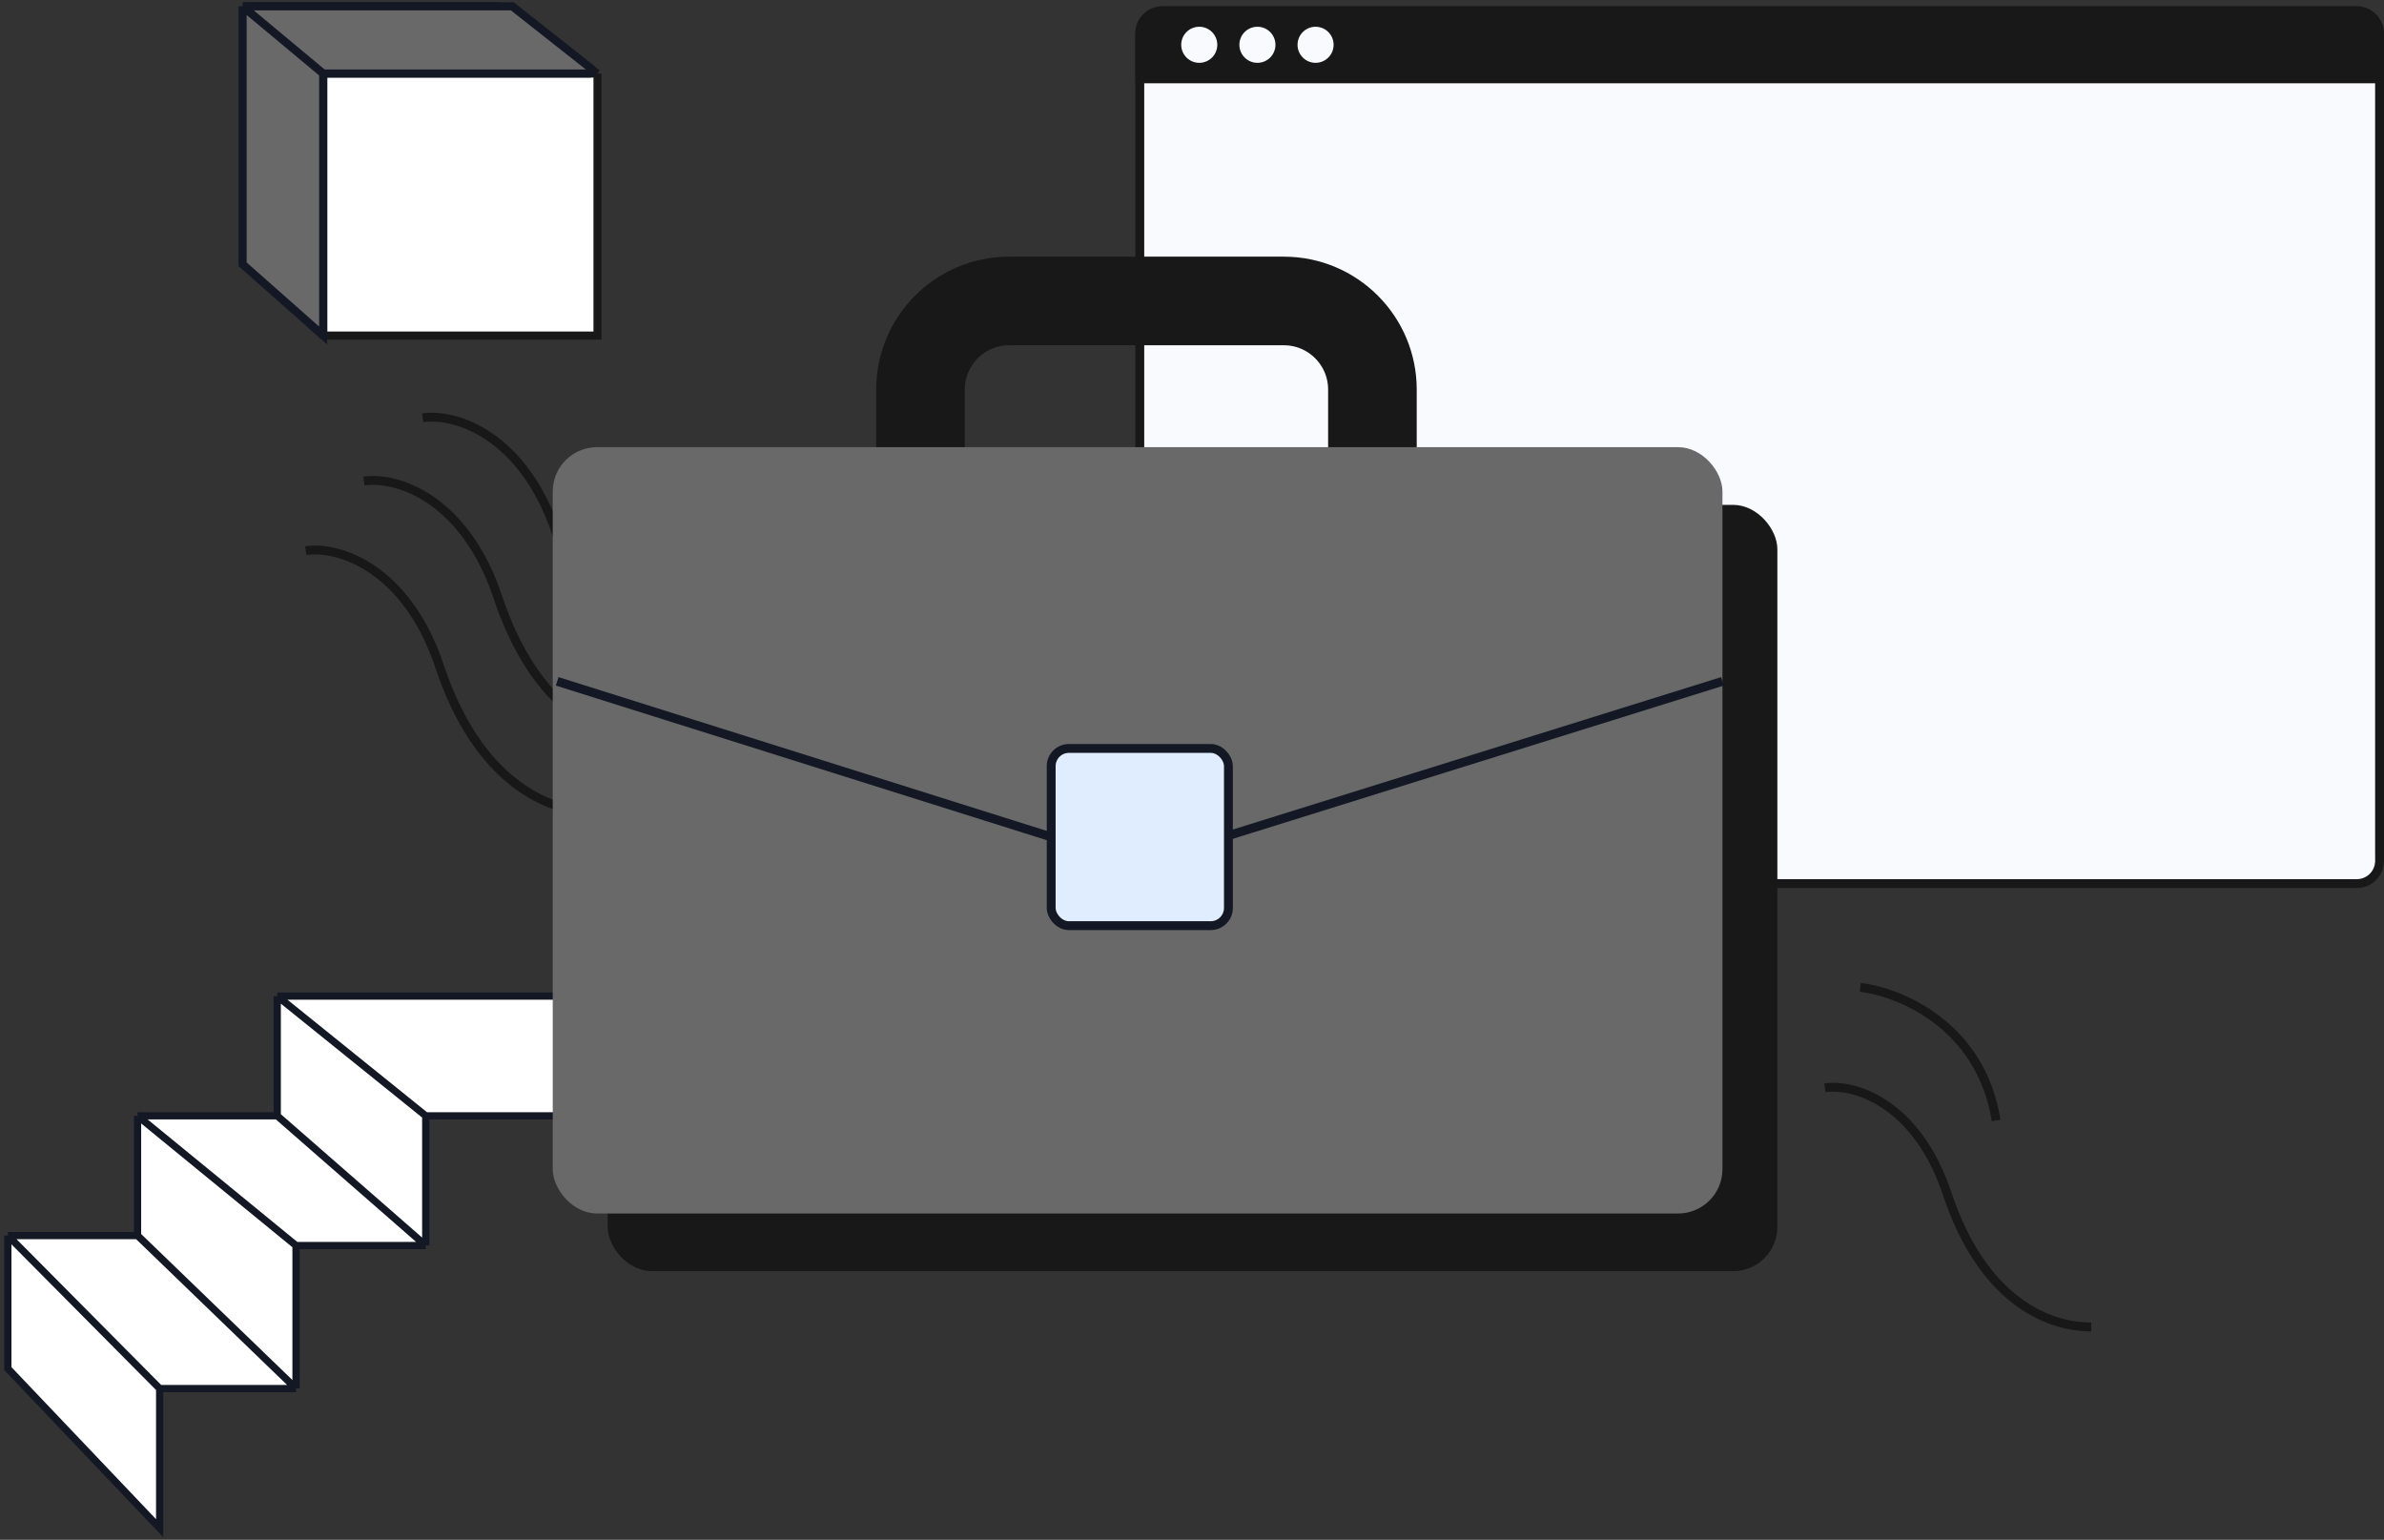
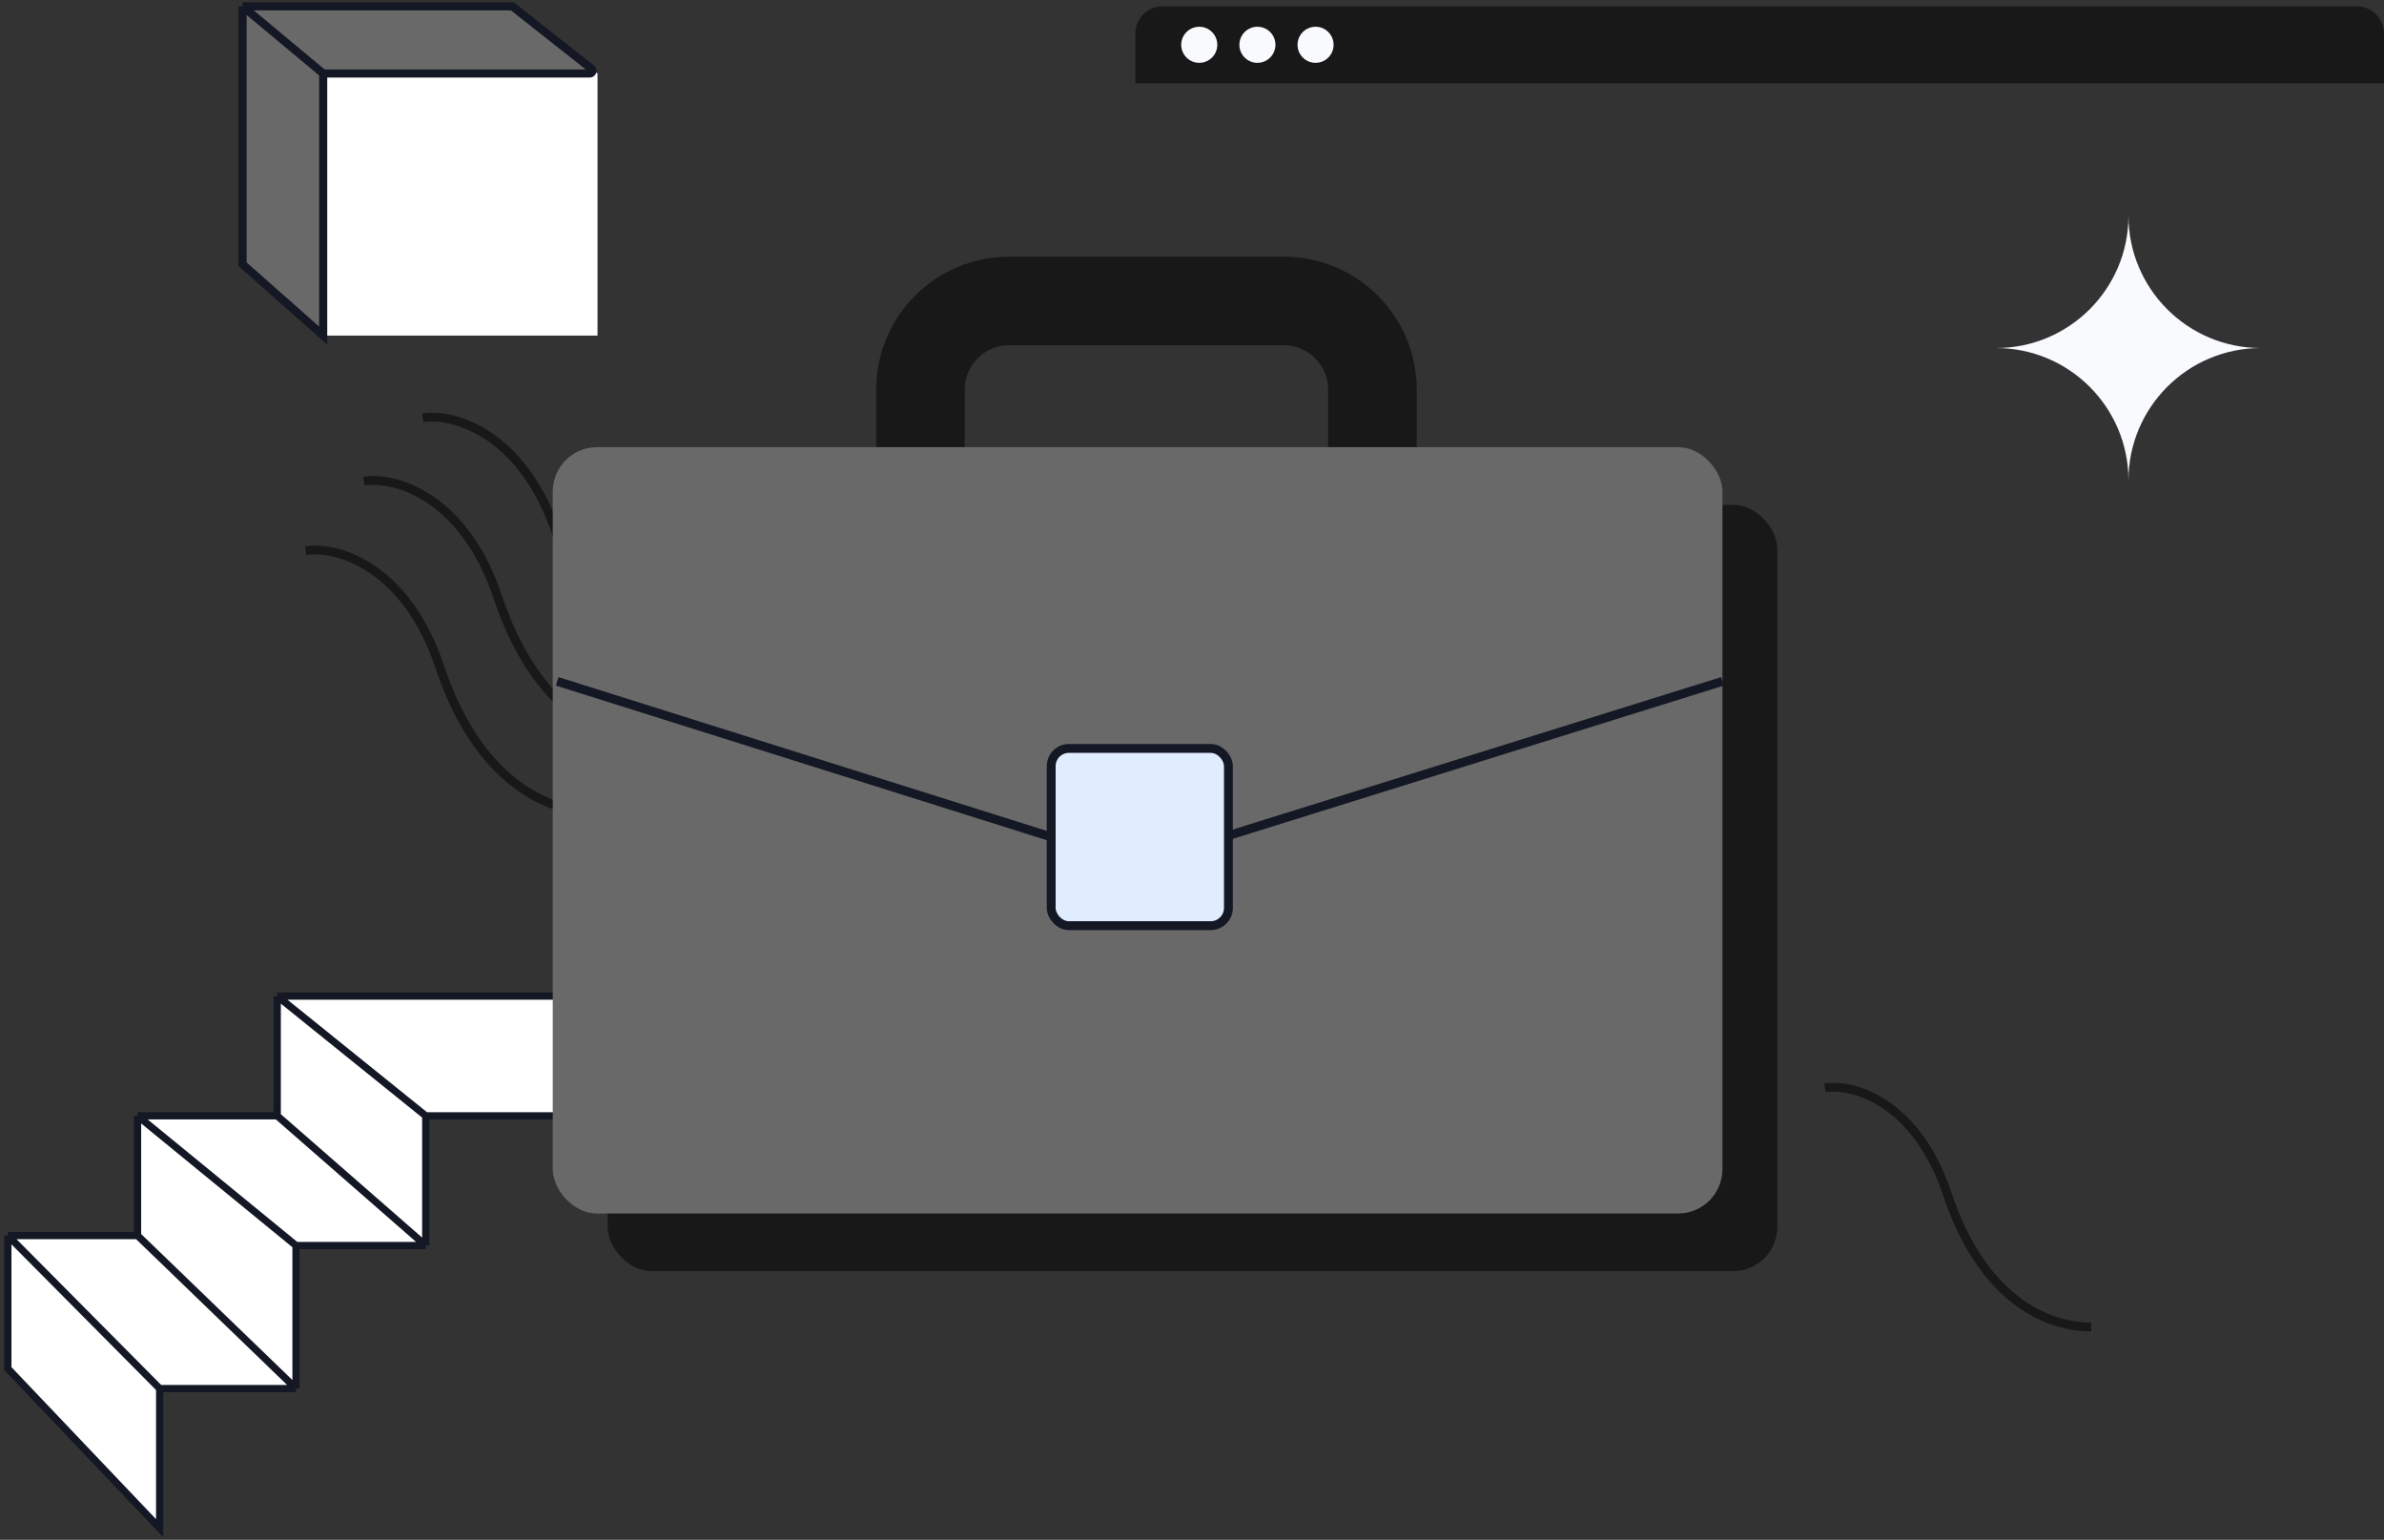
<svg xmlns="http://www.w3.org/2000/svg" width="418" height="270" viewBox="0 0 418 270" fill="none">
  <rect x="0" y="0" width="418" height="270" fill="#333333" stroke="none" />
-   <rect x="199.847" y="1.886" width="217.375" height="153.045" rx="3.988" fill="#F9FAFD" stroke="#181818" stroke-width="1.554" />
  <path d="M199.07 5.874C199.07 3.243 201.204 1.109 203.835 1.109H413.234C415.865 1.109 417.999 3.243 417.999 5.874V14.598H199.07V5.874Z" fill="#181818" />
  <circle cx="210.273" cy="7.853" r="3.162" fill="#F9FAFD" />
  <circle cx="220.469" cy="7.853" r="3.162" fill="#F9FAFD" />
  <circle cx="230.666" cy="7.853" r="3.162" fill="#F9FAFD" />
  <path d="M161.395 86.954V68.309C161.395 59.728 168.351 52.772 176.932 52.772H225.097C233.678 52.772 240.634 59.728 240.634 68.309V86.954" stroke="#181818" stroke-width="15.537" />
  <path fill-rule="evenodd" clip-rule="evenodd" d="M396.407 61.028H396.406C383.588 61.028 373.197 50.637 373.197 37.819V37.818L373.195 37.818V37.819C373.195 50.636 362.805 61.026 349.988 61.028C349.988 61.028 349.988 61.028 349.988 61.028C362.805 61.03 373.195 71.42 373.195 84.237C373.196 84.237 373.196 84.237 373.197 84.237C373.197 71.419 383.588 61.028 396.406 61.028H396.407V61.028Z" fill="#F9FAFD" />
  <path d="M319.973 190.742C325.373 189.948 336.173 193.601 341.414 209.325C347.488 227.547 358.567 232.672 366.667 232.672" stroke="#181818" stroke-width="1.554" />
  <path d="M74.111 73.259C80.028 72.389 91.86 76.391 97.603 93.618C104.257 113.582 116.396 119.198 125.27 119.198" stroke="#181818" stroke-width="1.554" />
  <path d="M63.797 84.348C69.713 83.478 81.546 87.48 87.288 104.707C93.943 124.671 106.081 130.287 114.956 130.287" stroke="#181818" stroke-width="1.554" />
  <path d="M53.607 96.547C59.524 95.677 71.356 99.679 77.099 116.906C83.753 136.87 95.892 142.486 104.766 142.486" stroke="#181818" stroke-width="1.554" />
-   <path d="M326.166 173.121C332.995 173.915 347.322 179.696 349.99 196.468" stroke="#181818" stroke-width="1.554" />
  <path d="M43.006 46.336V1.109H87.059L104.765 12.893V58.838H56.666L43.006 46.336Z" fill="white" />
-   <path d="M43.006 1.109V46.336L56.666 58.838M43.006 1.109H87.059L104.765 12.893M43.006 1.109L56.666 12.893M56.666 58.838H104.765V12.893M56.666 58.838V12.893M104.765 12.893H56.666" stroke="#181818" stroke-width="1.419" />
  <path d="M42.533 46.337V1.11H89.828L103.695 12.05C104.048 12.327 103.851 12.894 103.402 12.894H56.667V58.839L42.533 46.337Z" fill="#696969" />
  <path d="M42.533 1.11V46.337L56.667 58.839V12.894M42.533 1.11H89.828L103.695 12.05C104.047 12.327 103.851 12.894 103.402 12.894H56.667M42.533 1.11L56.667 12.894" stroke="#141724" stroke-width="1.419" />
  <path d="M48.609 195.652V174.659H145.633L177.502 195.652H74.646V218.394H51.903V243.469H27.995V267.961L1.375 239.97V216.645H24.117V195.652H48.609Z" fill="white" />
  <path d="M48.609 174.659V195.652M48.609 174.659L74.646 195.652M48.609 174.659H145.633L177.502 195.652H74.646M48.609 195.652H24.117M48.609 195.652L74.646 218.394M24.117 195.652V216.645M24.117 195.652L51.903 218.394M24.117 216.645H1.375M24.117 216.645L51.903 243.469M1.375 216.645V239.97L27.995 267.961V243.469M1.375 216.645L27.995 243.469M27.995 243.469H51.903M51.903 243.469V218.394M51.903 218.394H74.646M74.646 218.394V195.652" stroke="#141724" stroke-width="1.267" />
  <rect x="106.545" y="88.523" width="205.09" height="134.369" rx="7.769" fill="#181818" />
  <rect x="96.916" y="78.408" width="205.09" height="134.369" rx="7.769" fill="#696969" />
  <path d="M97.693 119.468L184.371 146.771H214.554L302.006 119.468" stroke="#141724" stroke-width="1.554" />
  <rect x="184.312" y="131.234" width="31.074" height="31.074" rx="3.107" fill="#E0EDFF" stroke="#141724" stroke-width="1.554" />
</svg>